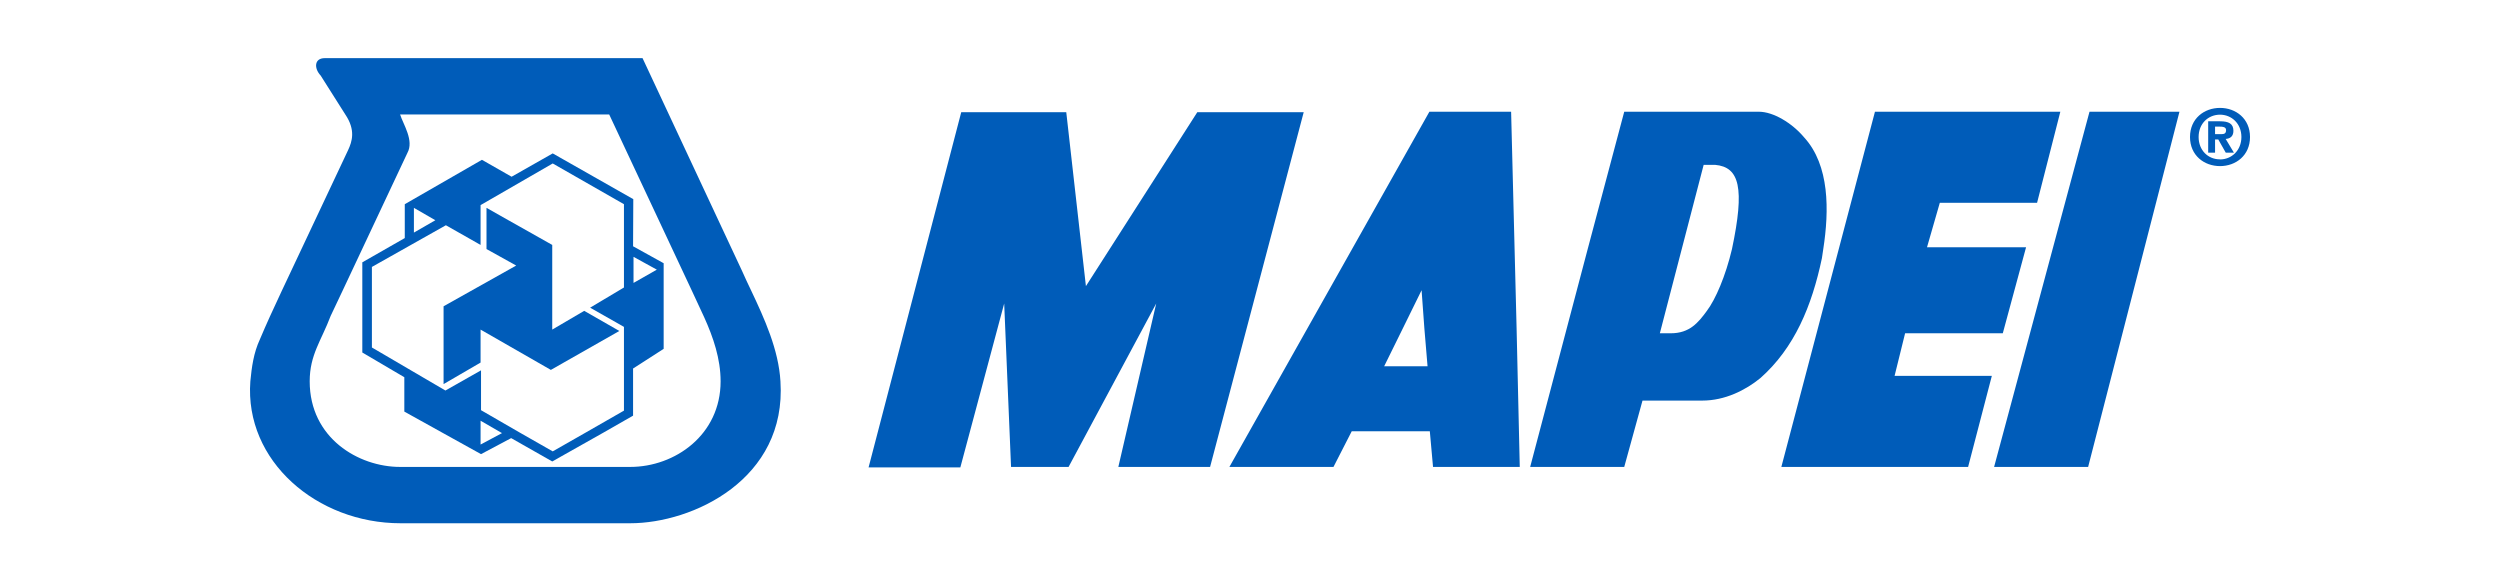
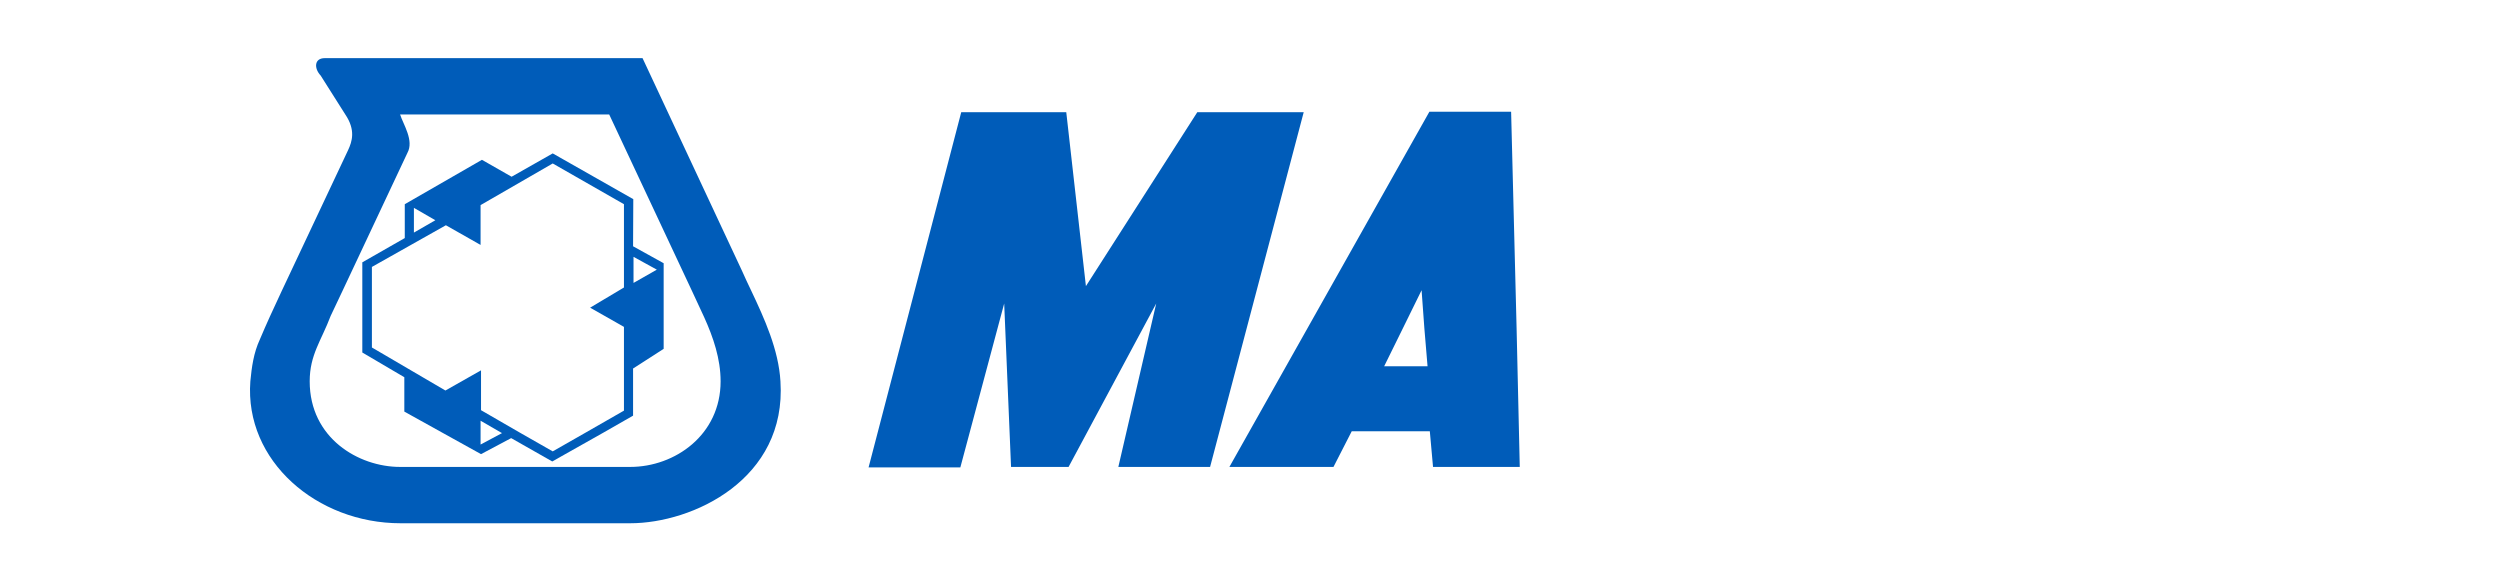
<svg xmlns="http://www.w3.org/2000/svg" width="430" height="100" viewBox="0 0 430 100" fill="none">
  <path d="M48.478 50L59.868 25.83C60.571 24.332 61.197 22.366 59.394 19.691L55.155 12.997C53.978 11.739 54.052 10 55.858 10H110.518L127.64 46.614C128.111 47.72 128.66 48.82 129.211 50C131.488 54.808 133.924 60.164 134.237 65.591C135.337 82.439 119.157 90 108.396 90H68.894C54.523 90 42.036 79.293 43.059 65.591C43.294 63.149 43.613 60.708 44.71 58.35C45.336 56.849 45.807 55.827 46.436 54.411L48.478 50ZM118.999 50L104.783 19.691H68.816C69.368 21.422 71.249 24.177 70.071 26.305L58.926 50L56.875 54.333C55.235 58.663 53.268 61.024 53.268 65.591C53.268 75.357 61.671 80.311 68.816 80.311H108.396C116.095 80.311 123.944 74.801 123.944 65.591C123.944 61.73 122.689 58.03 121.121 54.569L118.999 50Z" fill="#005CB9" />
  <path d="M107.32 46.38V35.123L95.069 28.115L82.659 35.278V42.128L76.692 38.742L63.967 45.911V59.768L76.611 67.168L82.737 63.698V70.553L89.414 74.412L95.069 77.636L100.72 74.412L107.32 70.628V56.224L101.501 52.919L107.32 49.449V46.38ZM108.888 42.361L114.149 45.274V60.001L108.888 63.384V71.492L103.784 74.412L94.988 79.372L87.921 75.356L82.737 78.111L76.063 74.412L69.544 70.793V64.882L62.318 60.632V45.122L69.621 40.947V35.123L82.892 27.487L87.995 30.398L95.069 26.385L108.927 34.256L108.888 42.361ZM112.974 46.38L108.965 44.175V48.663L112.974 46.38ZM86.192 74.412L82.659 72.362V76.462L86.35 74.489L86.192 74.412ZM71.192 37.881V40.006L74.879 37.881L71.192 35.75V37.881Z" fill="#005CB9" />
-   <path d="M87.527 46.38L88.785 45.675L83.679 42.836V35.75L87.447 37.881L94.985 42.127V56.69L100.482 53.466L106.527 56.926L94.747 63.623L82.659 56.69V62.362L76.295 66.062V52.68L87.527 46.38Z" fill="#005CB9" />
  <path d="M224.884 56.461L245.854 19.219H259.912L260.854 56.461L261.4 80.311H246.48L245.929 74.173H232.5L229.358 80.311H211.456L224.884 56.461ZM244.99 56.461L244.513 49.919L241.297 56.461L238.077 62.994H245.538L244.99 56.461Z" fill="#005CB9" />
-   <path d="M273.084 42.836L279.368 19.218H302.535C304.967 19.218 308.187 21.104 310.309 23.629C314.709 28.429 314.628 36.226 313.603 42.836C313.528 43.392 313.448 43.939 313.367 44.414C311.644 52.605 308.658 59.843 302.77 65.043C300.255 67.093 296.722 68.901 292.797 68.901H282.51L279.368 80.314H263.188L273.084 42.836ZM297.9 42.836C300.118 32.335 299.205 28.725 294.993 28.354H293.029L289.261 42.836L285.494 57.324H287.377C290.6 57.324 292.09 55.513 293.584 53.466C295.074 51.496 296.803 47.48 297.9 42.836Z" fill="#005CB9" />
  <path d="M165.178 80.397H149.394L165.333 19.299H183.397L186.777 49.216L205.935 19.299H224.237L208.135 80.313H192.354L198.87 52.201L183.793 80.313H173.9L172.72 52.201L165.178 80.397Z" fill="#005CB9" />
-   <path d="M338.514 80.313H306.392L322.492 19.218H354.378L350.375 34.886H333.646L331.446 42.524H348.485L344.481 57.323H327.678L325.869 64.645H342.597L338.514 80.313Z" fill="#005CB9" />
-   <path d="M342.985 80.313L359.395 19.218H374.865L359.159 80.313H342.985Z" fill="#005CB9" />
-   <path d="M385.522 23.564C385.522 25.869 383.838 27.422 381.846 27.422V27.408C379.807 27.422 378.162 25.869 378.162 23.564C378.162 21.26 379.807 19.724 381.846 19.724C383.838 19.724 385.522 21.26 385.522 23.564ZM387.003 23.564C387.003 20.4 384.568 18.559 381.846 18.559C379.113 18.559 376.68 20.4 376.68 23.564C376.68 26.732 379.113 28.57 381.846 28.57C384.568 28.57 387.003 26.732 387.003 23.564ZM380.991 23.992H381.548L382.827 26.254H384.231L382.815 23.896C383.551 23.845 384.147 23.484 384.147 22.495C384.147 21.26 383.304 20.863 381.873 20.863H379.807V26.254H380.991V23.992ZM380.991 23.074V21.78H381.822C382.27 21.78 382.884 21.819 382.884 22.372C382.884 22.967 382.568 23.074 382.04 23.074H380.991Z" fill="#005CB9" />
</svg>